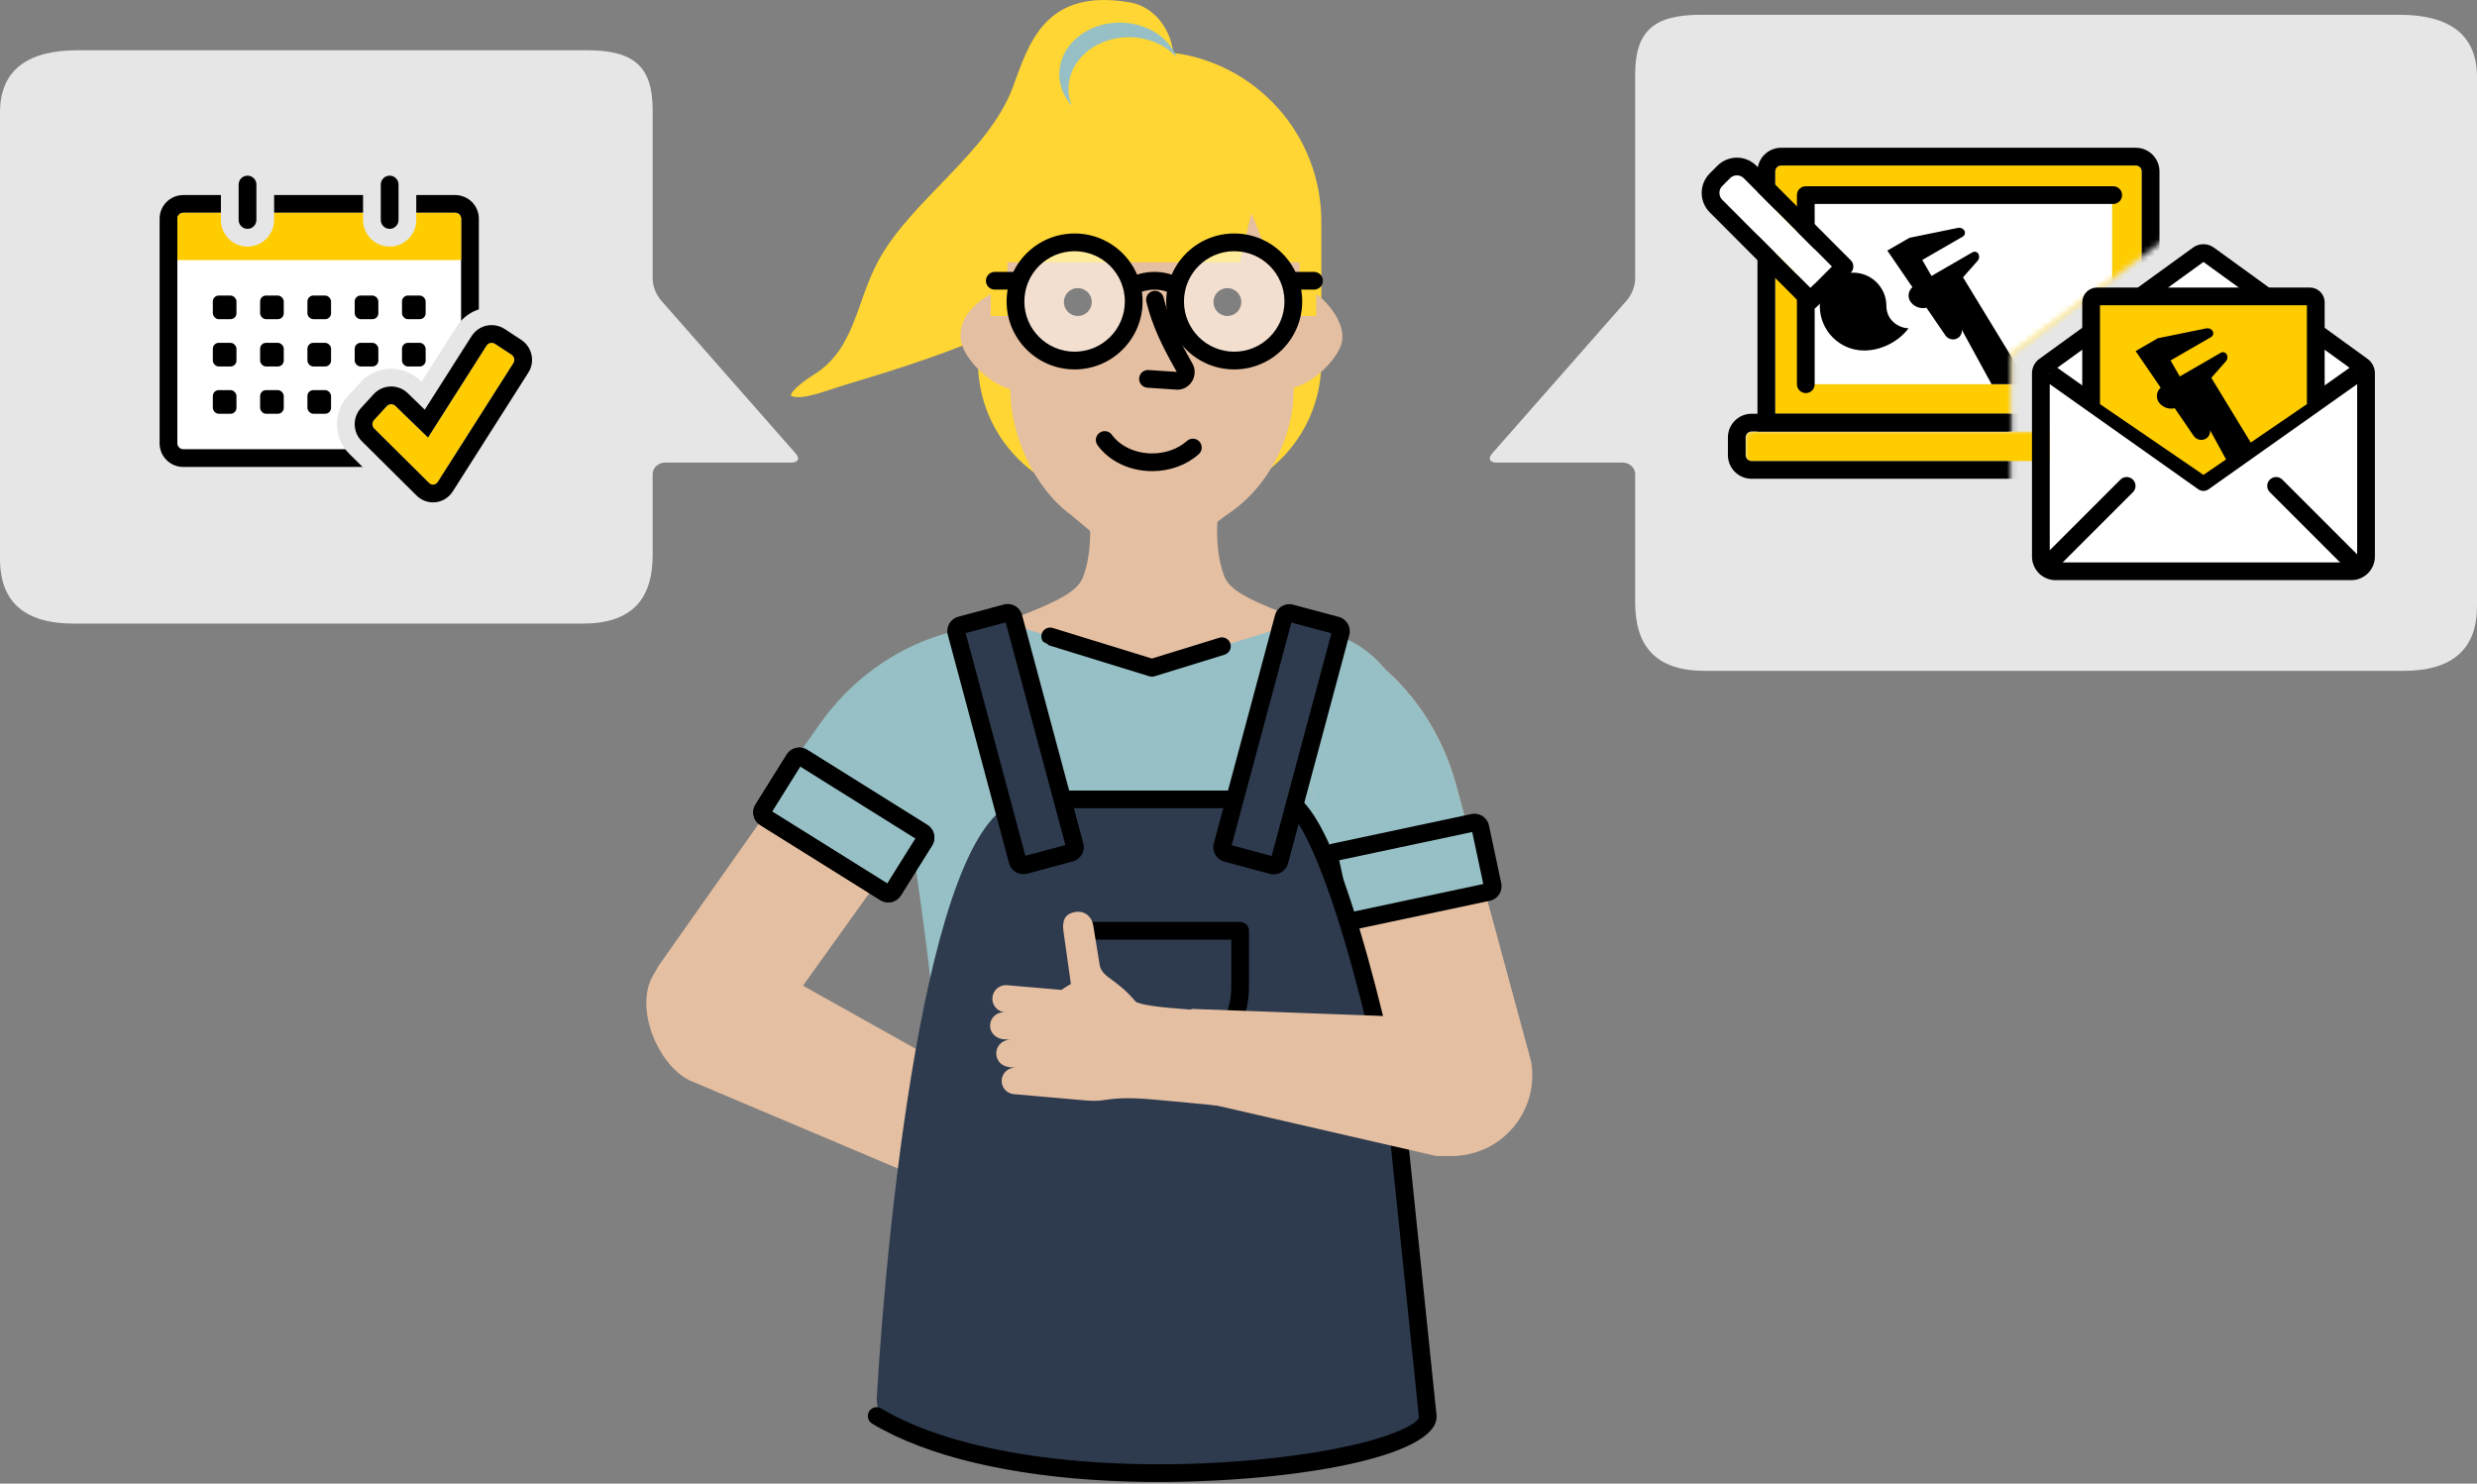
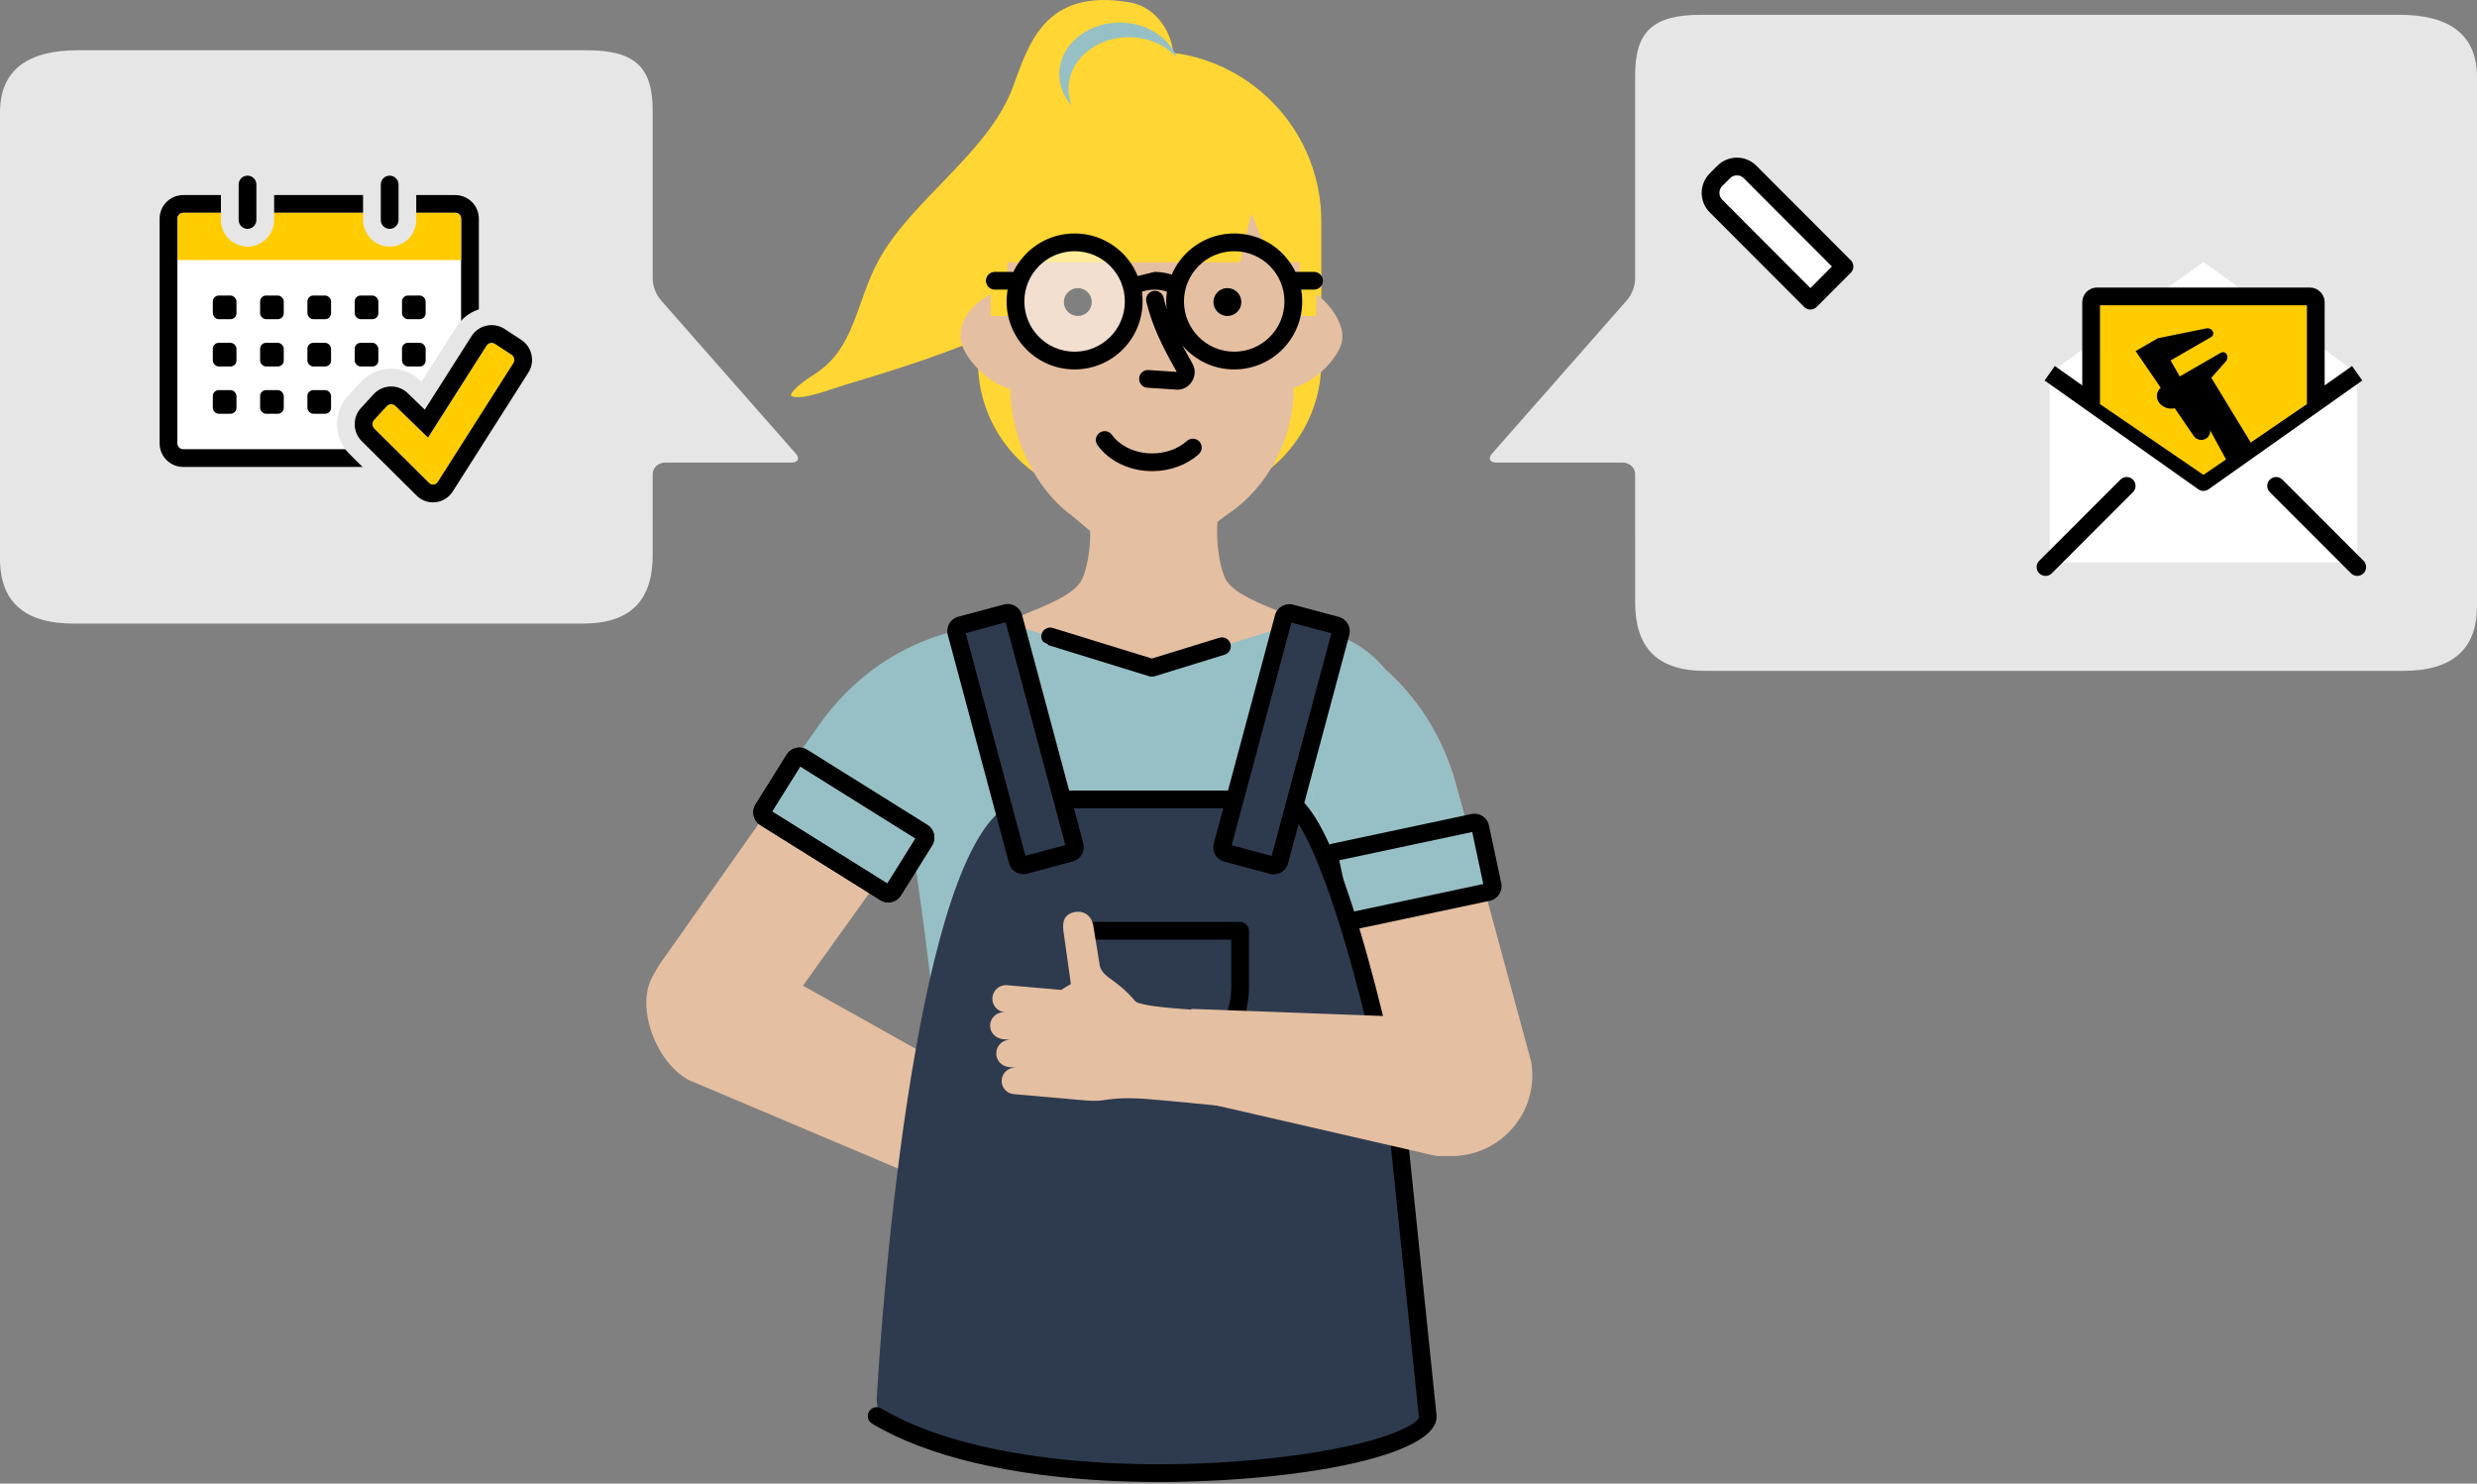
<svg xmlns="http://www.w3.org/2000/svg" height="251" viewBox="0 0 419 251" width="419">
  <rect x="0" y="0" width="419" height="251" fill="#808080" stroke="none" />
  <mask id="a" fill="#fff">
-     <path d="m1 0h79c.552 0 1 .448 1 1v13.901l-30.516 22.798c-.253.189-.402.486-.402.801v22.501h-49.082c-.552 0-1-.448-1-1v-59c0-.552.448-1 1-1z" fill="#fff" fill-rule="evenodd" />
-   </mask>
+     </mask>
  <g fill="none" fill-rule="evenodd">
    <path d="m104.38 91.404c7.52 0 11.62-3.539 11.62-11.845v-86.069c0-8.321-3.651-12.485-10.954-12.49h-75.521c-7.284 0-10.525 4.821-10.525 13.151v86.077c0 8.101 2.776 11.176 10.167 11.176h28.619c1.237.071 2.43.532 3.434 1.329l26.03 22.888c.837.731 1.51.37 1.51-.787v-21.307c.004-1.171.867-2.119 1.932-2.124z" fill="#e6e6e6" fill-rule="nonzero" transform="matrix(0 1 1 0 19 -10.5)" />
    <g transform="translate(27 26.717)">
      <rect fill="#fff" fill-rule="nonzero" height="40" rx="1" width="48" x="3" y="9.283" />
      <g fill="#000">
        <rect height="4" rx="1" width="4" x="9" y="23.283" />
        <rect height="4" rx="1" width="4" x="17" y="23.283" />
        <rect height="4" rx="1" width="4" x="25" y="23.283" />
        <rect height="4" rx="1" width="4" x="33" y="23.283" />
        <rect height="4" rx="1" width="4" x="41" y="23.283" />
        <rect height="4" rx="1" width="4" x="9" y="31.283" />
        <rect height="4" rx="1" width="4" x="17" y="31.283" />
        <rect height="4" rx="1" width="4" x="25" y="31.283" />
        <rect height="4" rx="1" width="4" x="33" y="31.283" />
        <rect height="4" rx="1" width="4" x="41" y="31.283" />
        <rect height="4" rx="1" width="4" x="9" y="39.283" />
        <rect height="4" rx="1" width="4" x="17" y="39.283" />
        <rect height="4" rx="1" width="4" x="25" y="39.283" />
        <rect height="4" rx="1" width="4" x="33" y="39.283" />
        <rect height="4" rx="1" width="4" x="41" y="39.283" />
      </g>
      <g fill-rule="nonzero">
        <path d="m50 6.283h-46c-2.209 0-4 1.791-4 4v38c0 2.209 1.791 4 4 4h46c2.209 0 4-1.791 4-4v-38c0-2.209-1.791-4-4-4zm0 3c.552 0 1 .448 1 1v38c0 .552-.448 1-1 1h-46c-.552 0-1-.448-1-1v-38c0-.552.448-1 1-1z" fill="#000" />
        <path d="m4 9.283h46c.552 0 1 .448 1 1v7h-48v-7c0-.552.448-1 1-1z" fill="#fc0" />
        <path d="m14.87 0c2.414 0 4.384 1.901 4.495 4.288l.005.212v6c0 2.485-2.015 4.5-4.5 4.5-2.414 0-4.384-1.901-4.495-4.288l-.005-.212v-6c0-2.485 2.015-4.5 4.5-4.5z" fill="#e6e6e6" />
        <path d="m14.87 3c.78 0 1.42.595 1.493 1.356l.007.144v6c0 .828-.672 1.5-1.5 1.5-.78 0-1.42-.595-1.493-1.356l-.007-.144v-6c0-.828.672-1.5 1.5-1.5z" fill="#000" />
        <path d="m38.913 0c2.414 0 4.384 1.901 4.495 4.288l.005.212v6c0 2.485-2.015 4.5-4.5 4.5-2.414 0-4.384-1.901-4.495-4.288l-.005-.212v-6c0-2.485 2.015-4.5 4.5-4.5z" fill="#e6e6e6" />
        <path d="m38.913 3c.78 0 1.42.595 1.493 1.356l.007.144v6c0 .828-.672 1.5-1.5 1.5-.78 0-1.42-.595-1.493-1.356l-.007-.144v-6c0-.828.672-1.5 1.5-1.5z" fill="#000" />
        <path d="m55.899 25.288c-2.3.087-4.416 1.295-5.658 3.246l-5.947 9.344-.238-.232c-1.316-1.272-3.062-1.98-4.886-1.98-1.966 0-3.845.826-5.176 2.278l-2.147 2.342c-2.553 2.781-2.449 7.106.234 9.766l9.271 9.199c1.309 1.289 3.053 2.024 4.899 2.024 2.4 0 4.603-1.24 5.869-3.244l12.781-20.093c2.064-3.238 1.139-7.546-2.074-9.656l-2.807-1.844c-1.144-.752-2.483-1.154-3.856-1.154z" fill="#e6e6e6" />
        <path d="m46.253 55.274c-.25 0-.488-.101-.673-.283l-9.274-9.201c-.394-.39-.409-1.041-.034-1.45l2.149-2.345c.193-.21.466-.33.75-.33.266 0 .517.102.709.287l5.524 5.356 9.899-15.552c.189-.297.512-.474.864-.474.2 0 .394.058.561.168l2.807 1.844c.471.309.608.947.305 1.421l-12.791 20.109c-.177.281-.475.448-.796.448z" fill="#fc0" />
        <path d="m55.937 28.289c-1.289.073-2.467.759-3.166 1.856l-7.922 12.447-2.881-2.793c-.754-.729-1.753-1.133-2.797-1.133-1.125 0-2.202.473-2.963 1.304l-2.148 2.344c-1.464 1.595-1.404 4.083.134 5.608l9.272 9.2c.747.736 1.739 1.153 2.786 1.153 1.36 0 2.611-.704 3.332-1.846l12.786-20.101c1.183-1.857.652-4.329-1.189-5.539l-2.807-1.844c-.655-.431-1.422-.661-2.208-.661zm.229 2.994c.2 0 .394.058.561.168l2.807 1.844c.471.309.608.947.305 1.421l-12.791 20.109c-.177.281-.475.448-.796.448-.25 0-.488-.101-.673-.283l-9.274-9.201c-.394-.39-.409-1.041-.034-1.45l2.149-2.345c.193-.21.466-.33.75-.33.266 0 .517.102.709.287l5.524 5.356 9.899-15.552c.189-.297.512-.474.864-.474z" fill="#000" />
      </g>
    </g>
    <path d="m127.38 114.404c7.52 0 11.62-3.539 11.62-11.845v-118.069c0-8.321-3.651-12.485-10.954-12.49h-89.521c-7.284 0-10.525 4.821-10.525 13.151v118.077c0 8.101 2.776 11.176 10.167 11.176h34.619c1.237.071 2.43.532 3.434 1.329l26.03 22.888c.837.731 1.51.37 1.51-.787v-21.307c.004-1.171.867-2.119 1.932-2.124z" fill="#e6e6e6" fill-rule="nonzero" transform="matrix(0 1 -1 0 391 -25.5)" />
    <g transform="translate(290 22)">
      <g fill-rule="nonzero">
        <path d="m11.288 6h60c.552 0 1 .448 1 1v41h-62v-41c0-.552.448-1 1-1z" fill="#fc0" mask="url(#a)" />
        <rect fill="#fc0" height="5" mask="url(#a)" rx="1" width="72" x="5.288" y="51" />
        <path d="m76.288 48h-70c-2.209 0-4 1.791-4 4v3c0 2.209 1.791 4 4 4h70c2.209 0 4-1.791 4-4v-3c0-2.209-1.791-4-4-4zm0 3c.552 0 1 .448 1 1v3c0 .552-.448 1-1 1h-70c-.552 0-1-.448-1-1v-3c0-.552.448-1 1-1z" fill="#000" mask="url(#a)" />
        <path d="m71.288 3h-60c-2.209 0-4 1.791-4 4v44h68v-44c0-2.209-1.791-4-4-4zm0 3c.552 0 1 .448 1 1v41h-62v-41c0-.552.448-1 1-1z" fill="#000" mask="url(#a)" />
      </g>
      <path d="m15.288 11h52v32h-52z" fill="#fff" mask="url(#a)" />
      <path d="m67.462 9.506c.828 0 1.5.672 1.5 1.5 0 .78-.595 1.42-1.356 1.493l-.144.007-50.501-0.0.001 30.5c0 .78-.595 1.42-1.356 1.493l-.144.007c-.78 0-1.42-.595-1.493-1.356l-.007-.144v-32c0-.78.595-1.42 1.356-1.493l.144-.007z" fill="#000" fill-rule="nonzero" mask="url(#a)" />
      <path d="m42.295 17.031c.199.345.081.787-.264.987l-6.866 3.964 1.559 2.701 6.939-4.005c.346-.2.789-.081.988.265.216.374.169.845-.117 1.169l-2.475 2.806 11.014 18.08c-.024.001-.049.001-.073.001l-6.115-.001-5.036-9.221c.073.56-.189 1.135-.709 1.436-.705.407-1.603.202-2.063-.469l-3.205-4.682c-.942.222-1.958-.098-2.599-.879-.644-.784-.542-1.936.222-2.596l-4.242-6.196 3.746-2.163 8.228-1.679c.423-.086.853.108 1.069.481z" fill="#000" fill-rule="nonzero" mask="url(#a)" />
    </g>
    <g transform="translate(343.724 41.314)">
      <path d="m3 21.834 26.002-18.834 26.002 18.834v31.003c0 .552-.448 1-1 1h-50.005c-.552 0-1-.448-1-1z" fill="#fff" />
      <g fill-rule="nonzero">
-         <path d="m27.242.57-26.002 18.834c-.779.564-1.24 1.468-1.24 2.43v31.003c0 2.209 1.791 4 4 4h50.005c2.209 0 4-1.791 4-4v-31.003c0-.962-.461-1.865-1.24-2.43l-26.002-18.834c-1.05-.761-2.47-.761-3.52 0zm1.76 2.43 26.002 18.834v31.003c0 .552-.448 1-1 1h-50.005c-.552 0-1-.448-1-1v-31.003z" fill="#000" />
        <path d="m54.138 20.61 1.733 2.449-26.002 18.405c-.476.337-1.099.365-1.6.084l-.133-.084-26.002-18.405 1.733-2.449 25.135 17.791zm-39.183 19.22c.586-.586 1.536-.586 2.121 0 .549.549.583 1.418.103 2.007l-.103.114-13.726 13.726c-.586.586-1.536.586-2.121 0-.549-.549-.583-1.418-.103-2.007l.103-.114z" fill="#000" />
        <path d="m53.958 39.83c.586-.586 1.536-.586 2.121 0 .549.549.583 1.418.103 2.007l-.103.114-13.726 13.726c-.586.586-1.536.586-2.121 0-.549-.549-.583-1.418-.103-2.007l.103-.114z" fill="#000" transform="matrix(-1 0 0 1 96.311 0)" />
        <path d="m10.001 26.027v-16.193c0-.552.448-1 1-1h36.003c.552 0 1 .448 1 1v16.193l-19.002 13.001z" fill="#fc0" />
        <path d="m47.004 7.333c1.325 0 2.41 1.032 2.495 2.336l.005.164v17.194h-3l-0-16.694h-35.004l.001 16.694h-3v-17.194c0-1.325 1.032-2.41 2.336-2.495l.164-.005z" fill="#000" />
        <path d="m30.571 14.717c.199.345.081.787-.264.987l-6.866 3.964 1.559 2.701 6.939-4.005c.346-.2.789-.081.988.265.216.374.169.845-.117 1.169l-2.475 2.806 6.764 11.104-4.197 2.843-2.778-5.087c.073.56-.189 1.135-.709 1.436-.705.407-1.603.202-2.063-.469l-3.205-4.682c-.942.222-1.958-.098-2.599-.879-.644-.784-.542-1.936.222-2.596l-4.242-6.196 3.746-2.163 8.228-1.679c.423-.086.853.108 1.069.481z" fill="#000" />
      </g>
    </g>
    <g fill-rule="nonzero" transform="matrix(-1 0 0 1 322.851 29.67)">
      <path d="m31.513 1.789-1.298-1.302c-.649-.65-1.697-.65-2.345 0l-14.903 14.931 3.643 3.651 14.903-14.931c.649-.65.649-1.7 0-2.35z" fill="#fff" />
      <path d="m29.043-1.5c.808 0 1.616.309 2.235.928l1.297 1.301c.617.618.925 1.426.925 2.235 0 .808-.308 1.616-.925 2.235l-15.965 15.995-5.762-5.775 15.961-15.991c.618-.619 1.426-.928 2.234-.928z" stroke="#000" stroke-linejoin="round" stroke-width="3" />
-       <path d="m9.389 16.459c-3.117 0-5.634 2.521-5.634 5.644 0 2.465-2.178 3.763-3.756 3.763 1.728 2.295 4.676 3.763 7.511 3.763 4.15 0 7.511-3.368 7.511-7.526 0-3.123-2.516-5.644-5.634-5.644z" fill="#000" />
    </g>
    <g transform="translate(133.776)">
      <g fill-rule="nonzero">
        <path d="m64.694 8.939c-.44-3.95-3.15-7.79-7.3-8.52-14.5-2.56-17.19 7.16-19.83 14.3-4.12 11.13-17.14 19.06-22.74 29.36-3.82 7.03-3.97 14.94-10.87 19.26-3.49 2.19-4.15 3.51-3.91 3.63 1.74.87 6.35-1.03 9.26-1.9 7.13-2.13 14.89-4.55 22.35-7.64v3.79c0 12.83 10.4 23.23 23.23 23.23h11.62c12.83 0 23.23-10.4 23.23-23.23v-23.71c.01-14.65-10.91-26.73-25.04-28.57z" fill="#ffd633" />
        <path d="m47.314 12.769c1.47-4.67 7.08-7.43 12.53-6.17 2.27.52 4.15 1.67 5.47 3.16-1.06-2.67-3.6-4.85-7.02-5.64-5.45-1.26-11.06 1.51-12.53 6.17-.86 2.72-.11 5.49 1.74 7.57-.63-1.59-.74-3.35-.19-5.09z" fill="#96c0c5" />
        <path d="m73.374 97.629c-1.55-3.79-1.64-10.05-.51-13.15l-23 .12c1.14 3.11 1.06 9.39-.51 13.21-1.79 4.34-13.08 6.41-19.28 10.64l6.35 9.31c11.57 16.96 36.45 17.37 48.57.79l7.63-10.43c-6.19-4.19-17.47-6.16-19.25-10.49z" fill="#e5bfa1" />
        <path d="m88.004 49.369c-.48-14.27-12.73-25.83-27.1-25.76-14.37.08-26.5 11.77-26.83 26.04-.33.09.33-.16 0 0-3.33 1.6-6.8 5.34-4.79 9.52 1.36 2.82 4.82 5.9 7.83 6.66.04 7.88 4.02 16.75 10.4 21.38l8.25 6.96c2.44 1.77 5.73 1.84 8.24.17l9.9-7.36c6.95-4.61 11.21-13.07 11.17-21.41 3.04-.75 6.48-3.86 7.82-6.74 1.97-4.19-3.78-9.51-4.89-9.46z" fill="#e5bfa1" />
        <path d="m52.216 73.223c.672-.485 1.609-.334 2.094.337 1.395 1.931 3.985 3.165 6.869 3.148 2.255-.008 4.352-.79 5.826-2.108.618-.552 1.566-.499 2.118.118.552.618.499 1.566-.118 2.118-2.029 1.814-4.835 2.861-7.811 2.872-3.823.022-7.335-1.652-9.315-4.392-.485-.672-.334-1.609.337-2.094zm9.025-23.982c.805-.195 1.616.299 1.812 1.104.855 3.522 2.398 6.832 4.849 11.11 1.206 2.076-.425 4.626-2.696 4.466l-.159-.016-4.73-.31c-.827-.054-1.453-.768-1.399-1.595.051-.778.687-1.379 1.45-1.401l.145.003 4.769.315-.31-.546c-2.287-4.046-3.794-7.309-4.708-10.816l-.126-.503c-.195-.805.299-1.616 1.104-1.812z" fill="#000" />
        <path d="m88.574 41.029c-2.08-14.77-13.88-26.17-28.02-26.17-15.19 0-27.69 13.16-28.33 29.52h1.6v9.09h2.82v-9.09h39.32l1.93-8.34 3.38 8.34h4.78v9.09h2.82v-12.43h-.3z" fill="#ffd633" />
        <path d="m76.204 51.099c0 1.3-1.06 2.36-2.36 2.36s-2.36-1.06-2.36-2.36 1.06-2.36 2.36-2.36c1.3.01 2.36 1.06 2.36 2.36zm-25.3 0c0 1.3-1.06 2.36-2.36 2.36s-2.36-1.06-2.36-2.36 1.06-2.36 2.36-2.36c1.31.01 2.36 1.06 2.36 2.36z" fill="#000" />
      </g>
      <circle cx="48" cy="51" fill="#fff" fill-opacity=".5" r="10" />
      <path d="m37.5 46c.828 0 1.5.672 1.5 1.5 0 .78-.595 1.42-1.356 1.493l-.144.007h-3c-.828 0-1.5-.672-1.5-1.5 0-.78.595-1.42 1.356-1.493l.144-.007zm51 0c.828 0 1.5.672 1.5 1.5 0 .78-.595 1.42-1.356 1.493l-.144.007h-3c-.828 0-1.5-.672-1.5-1.5 0-.78.595-1.42 1.356-1.493l.144-.007z" fill="#000" fill-rule="nonzero" />
-       <circle cx="75" cy="51" fill="#fff" fill-opacity=".5" r="10" />
      <path d="m48 39.5c-6.351 0-11.5 5.149-11.5 11.5s5.149 11.5 11.5 11.5 11.5-5.149 11.5-11.5-5.149-11.5-11.5-11.5zm0 3c4.694 0 8.5 3.806 8.5 8.5s-3.806 8.5-8.5 8.5-8.5-3.806-8.5-8.5 3.806-8.5 8.5-8.5zm27-3c-6.351 0-11.5 5.149-11.5 11.5s5.149 11.5 11.5 11.5 11.5-5.149 11.5-11.5-5.149-11.5-11.5-11.5zm0 3c4.694 0 8.5 3.806 8.5 8.5s-3.806 8.5-8.5 8.5-8.5-3.806-8.5-8.5 3.806-8.5 8.5-8.5z" fill="#000" fill-rule="nonzero" />
-       <path d="m61.5 46c1.452 0 2.895.333 4.316.988l.355.171-1.342 2.683c-1.131-.565-2.236-.842-3.329-.842-.984 0-1.978.224-2.991.681l-.338.161-1.342-2.683c1.536-.768 3.098-1.158 4.671-1.158z" fill="#000" fill-rule="nonzero" />
+       <path d="m61.5 46c1.452 0 2.895.333 4.316.988l.355.171-1.342 2.683c-1.131-.565-2.236-.842-3.329-.842-.984 0-1.978.224-2.991.681l-.338.161-1.342-2.683z" fill="#000" fill-rule="nonzero" />
    </g>
    <g fill-rule="nonzero">
      <g transform="translate(105.794 94.145)">
        <path d="m114.4 12.317h-4.18l-21.16 6.52-21.16-6.52h-4.18c-11.34 0-19.91 10.31-17.79 21.45 4.67 24.61 8.4 57.89 8.1 71.44-.288 12.924-1.939 19.784-5.893 29.21-1.822 4.344 82.564 1.179 80.558-4.273-2.739-7.444-3.945-14.023-4.205-24.927-.33-13.54 3-46.81 7.7-71.43 2.12-11.16-6.44-21.47-17.79-21.47z" fill="#96c0c5" />
        <path d="m70.417 13.084c.23-.745.987-1.182 1.736-1.027l.14.036 16.768 5.174 11.398-3.514c.745-.23 1.533.15 1.826.856l.049.136c.23.745-.15 1.533-.856 1.826l-.136.049-11.84 3.65c-.24.074-.494.086-.739.037l-.145-.037-17.21-5.31c-.792-.244-1.235-1.084-.991-1.876z" fill="#000" />
        <path d="m126.99 89.977-16.96-77.92c5.71-.94 11.22 1.53 15.83 4.9 7.22 5.28 12.29 13 14.63 21.63l12.72 46.87c1.24 7.25-3.47 14.18-10.67 15.69-7.62 1.59-14.29-3.49-15.55-11.17z" fill="#e5bfa1" />
        <path d="m37.667 75.325 19.696-70.402c-5.71-.94-11.22 1.53-15.83 4.9-7.22 5.28-12.29 13-14.63 21.63l-12.72 46.87c-1.24 7.25 3.47 14.18 10.67 15.69 7.63 1.59 11.564-11.008 12.814-18.688z" fill="#e5bfa1" transform="matrix(.94 .342 -.342 .94 19.06 -9.22)" />
        <g fill="#96c0c5">
          <path d="m125.86 16.957c7.22 5.28 12.29 13 14.63 21.63l2.98 10.98-24.158 5.135-9.282-42.645c5.71-.94 11.22 1.53 15.83 4.9z" />
          <path d="m48.327 12.017c4.61-3.37 11.402-5.242 17.112-4.302l-9.875 41.859-24.761-5.263 2.894-10.664c2.29-8.446 7.195-16.021 14.172-21.29z" transform="matrix(.94 .342 -.342 .94 12.657 -14.738)" />
          <rect height="12" rx="1" stroke="#000" stroke-width="3" transform="matrix(.848 .53 -.53 .848 29.687 -12.675)" width="26" x="23.945" y="39.427" />
          <rect height="12" rx="1" transform="matrix(.978 -.208 .208 .978 -8.203 28.808)" width="26" x="119.945" y="47.427" />
        </g>
        <path d="m48.945 37.927h-24c-1.381 0-2.5 1.119-2.5 2.5v10c0 1.381 1.119 2.5 2.5 2.5h24c1.381 0 2.5-1.119 2.5-2.5v-10c0-1.381-1.119-2.5-2.5-2.5zm-.5 2.999v9h-23v-9z" fill="#000" transform="matrix(.848 .53 -.53 .848 29.687 -12.675)" />
        <path d="m144.945 45.927h-24c-1.381 0-2.5 1.119-2.5 2.5v10c0 1.381 1.119 2.5 2.5 2.5h24c1.381 0 2.5-1.119 2.5-2.5v-10c0-1.381-1.119-2.5-2.5-2.5zm-.5 2.999v9h-23v-9z" fill="#000" transform="matrix(.978 -.208 .208 .978 -8.203 28.808)" />
      </g>
      <g transform="translate(104 101.632)">
        <path d="m17.904 102.951 70.918-21.797-3.019-14.881-75.729 14.386c-5.83 1.39-9.45 7.2-8.14 13.05 1.33 5.89 10.08 10.572 15.97 9.242z" fill="#e5bfa1" transform="matrix(.766 .643 -.643 .766 65.046 -9.26)" />
        <path d="m138.307 134.2c-2.499-32.294-11.317-100.363-27.391-100.363h-41.38c-16.184 0-23.34 69.007-25.228 101.023-.364 6.164 10.843 13.622 49.643 13.622 38.8 0 44.858-7.8 44.356-14.282z" fill="#2e3b4f" />
        <path d="m105.776 54.337c.78 0 1.42.595 1.493 1.356l.007.144v9.5c0 8.731-6.994 15.829-15.685 15.997l-.315.003h-7.057c-.828 0-1.5-.672-1.5-1.5 0-.78.595-1.42 1.356-1.493l.144-.007h7.057c7.077 0 12.833-5.655 12.996-12.693l.004-.307-.001-8h-25.499c-.78 0-1.42-.595-1.493-1.356l-.007-.144c0-.78.595-1.42 1.356-1.493l.144-.007z" fill="#000" />
        <path d="m112.776 32.113c1.558 0 3.081 1.016 4.594 2.965l.302.402c.201.276.403.569.604.879l.302.476c.151.244.302.497.452.76l.301.536c.1.183.201.37.301.56l.301.584.302.608.302.631.302.655.302.678.302.701.302.724.454 1.128.303.78.304.803.304.825.305.847.305.869.306.891.46 1.377.461 1.425.309.977.464 1.504.311 1.029.624 2.12.47 1.644.315 1.121c.825 2.96 1.65 6.141 2.425 9.3l.549 2.27.635 2.702.5 2.194.559 2.532.261 1.215.326 1.556.37 1.827.325 1.678.275 1.507.181 1.069.145.936.058.415.048.377.038.339.027.299.017.257.004.127 4.816 46.566c.258 2.478-2.788 4.698-8.096 6.502l-.738.243c-.376.12-.762.239-1.158.355l-.805.23-.831.225-.857.219-.881.214c-.149.035-.299.07-.45.105l-.918.205-.941.199-.964.193c-.162.032-.326.063-.49.094l-.997.184-1.018.178-1.039.172-1.059.165-1.625.236-1.106.149-1.125.142-1.142.136-1.159.129-1.175.122-1.191.115-1.206.108-1.221.101-1.235.094-1.248.086c-.209.014-.419.027-.629.04l-1.267.075-.638.035c-2.177.115-4.342.192-6.488.231l-1.606.022c-2.937.028-5.836-.015-8.68-.131l-1.546-.07c-16.175-.813-30.478-3.998-39.944-9.661-.711-.425-.942-1.346-.517-2.057s1.346-.942 2.057-.517c6.434 3.849 15.362 6.516 25.688 8.01l1.385.192c5.572.742 11.529 1.15 17.703 1.228l1.548.012c.776.003 1.555 0 2.338-.007l1.568-.022 1.575-.036c1.578-.043 3.166-.106 4.762-.19 9.627-.508 18.651-1.77 25.227-3.484l.743-.199c.121-.033.242-.067.361-.101l.7-.203c.114-.034.227-.068.339-.102l.656-.205.626-.206.595-.206.565-.206c.092-.034.182-.069.271-.103l.518-.205.486-.203c.078-.034.155-.067.231-.101l.438-.199.406-.196.373-.192.34-.188c.108-.062.21-.123.306-.183l.272-.177c.638-.435.956-.811.927-1.087l-4.822-46.634-.008-.154-.006-.191-.017-.236-.028-.279-.038-.32-.077-.556-.099-.641-.165-.98-.148-.823-.352-1.85-.347-1.727-.474-2.263-.347-1.606-.661-2.959-.508-2.201-.642-2.703-.557-2.278-.342-1.368-.224-.883-.226-.88c-.362-1.405-.73-2.791-1.099-4.136l-.421-1.517-.435-1.526-.435-1.489-.436-1.452-.29-.947-.58-1.841-.434-1.334-.288-.866-.431-1.264-.286-.819-.427-1.191-.283-.769-.422-1.116-.418-1.069-.414-1.021-.273-.654-.406-.94-.268-.599-.265-.576-.262-.553-.26-.53-.257-.506-.254-.482-.25-.458-.247-.433c-.041-.07-.082-.139-.122-.207l-.242-.396c-.04-.064-.08-.127-.12-.189l-.237-.358c-.039-.058-.078-.114-.117-.169l-.231-.319-.227-.293-.223-.267c-.037-.042-.073-.083-.11-.123l-.216-.226c-.499-.497-.961-.771-1.38-.805l-.089-.004h-39.065c-.828 0-1.5-.672-1.5-1.5 0-.78.595-1.42 1.356-1.493l.144-.007z" fill="#000" />
        <rect fill="#2e3b4f" height="42" rx="1" transform="matrix(.966 -.259 .259 .966 -3.751 18.34)" width="10" x="62.776" y="2.416" />
        <rect fill="#2e3b4f" height="42" rx="1" transform="matrix(.966 .259 -.259 .966 9.903 -28.391)" width="10" x="107.776" y="2.416" />
        <path d="m71.776.916h-8c-1.381 0-2.5 1.119-2.5 2.5v40c0 1.381 1.119 2.5 2.5 2.5h8c1.381 0 2.5-1.119 2.5-2.5v-40c0-1.381-1.119-2.5-2.5-2.5zm-.501 2.999v39h-7v-39z" fill="#000" transform="matrix(.966 -.259 .259 .966 -3.751 18.34)" />
        <path d="m116.776.916h-8c-1.381 0-2.5 1.119-2.5 2.5v40c0 1.381 1.119 2.5 2.5 2.5h8c1.381 0 2.5-1.119 2.5-2.5v-40c0-1.381-1.119-2.5-2.5-2.5zm-.501 2.999v39h-7v-39z" fill="#000" transform="matrix(.966 .259 -.259 .966 9.903 -28.391)" />
        <g fill="#e5bfa1">
          <path d="m112.614 95.803 40.498-15.502-3.019-14.881-45.309 8.092c-5.83 1.39-9.45 7.2-8.14 13.05 1.33 5.89 10.08 10.572 15.97 9.242z" transform="matrix(-.99 .139 .139 .99 237.039 -16.575)" />
          <path d="m67.536 80.562c-1.27 0-2.3-1.03-2.3-2.3 0-1.27 1.03-2.3 2.3-2.3h2.73-4.22c-1.22-.09-2.25-1-2.25-2.27 0-.64.25-1.21.67-1.62.41-.41.99-.67 1.62-.67h4.17-4.18c-1.27 0-2.3-1.03-2.3-2.3 0-1.27 1.03-2.3 2.3-2.3h9.2c.85-.7 1.53-1.13 1.53-1.13l-2.06-8.93c-.32-1.57-.05-2.85 1.78-3.29 1.52-.37 2.84.51 3.22 2.15l1.68 6.62c.82 2.05 2.91 1.82 6.59 5.49 2.24 1.04 15.2.19 16.72.41h.01c.64.01 1.26.33 1.68.88.81 1.04 1.9 3.16 2 7.03.09 3.66-.7 5.85-1.37 7.03-.41.73-1.18 1.1-1.98 1.01h-.02c-.92-.12-13.19-.17-14.11-.14-2.49.06-4.31.19-7.02.85-.97.24-2.2.31-3.43.29h-6.07-5.63c-1.24 0-2.24-1-2.24-2.24 0-1.24 1-2.24 2.24-2.24h1.45-2.71z" transform="matrix(.996 .087 -.087 .996 6.361 -7.241)" />
        </g>
      </g>
    </g>
  </g>
</svg>